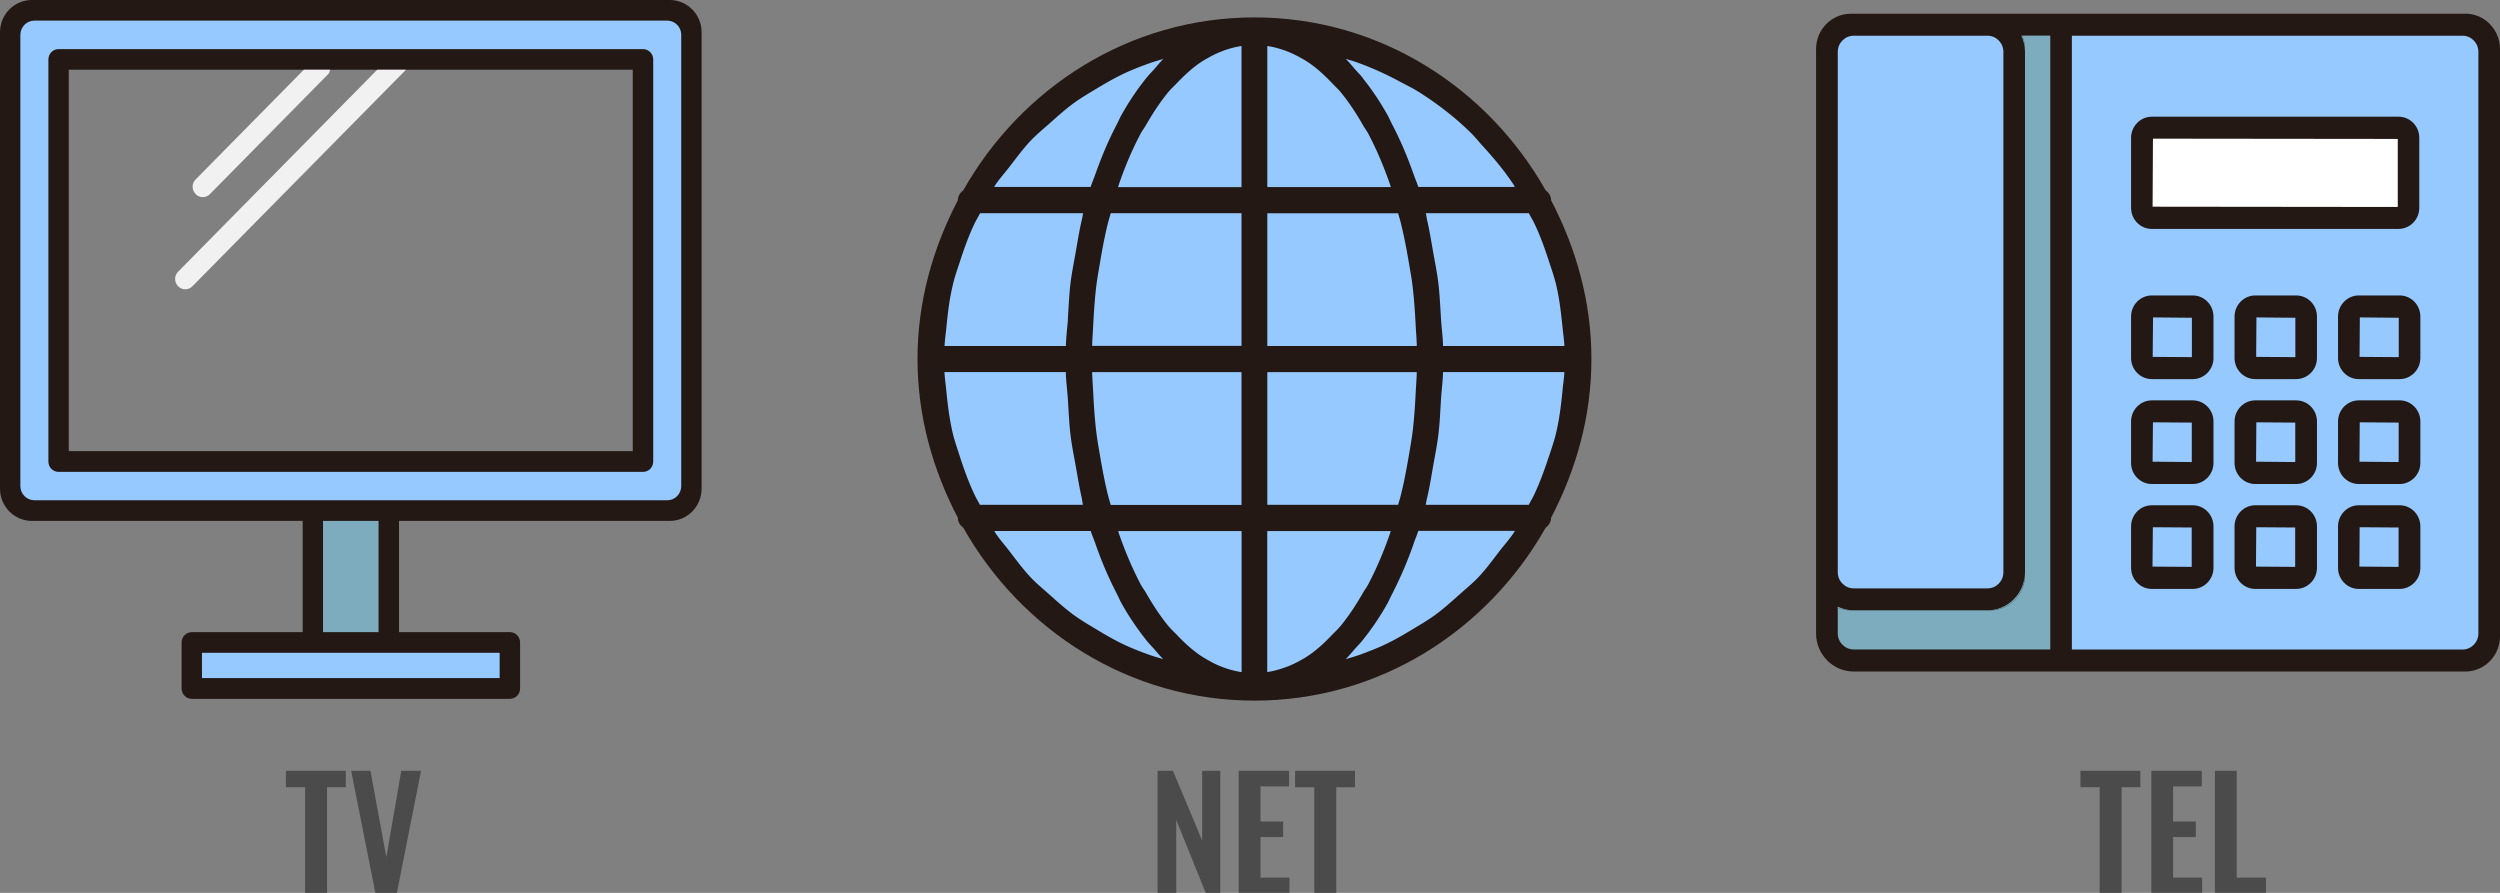
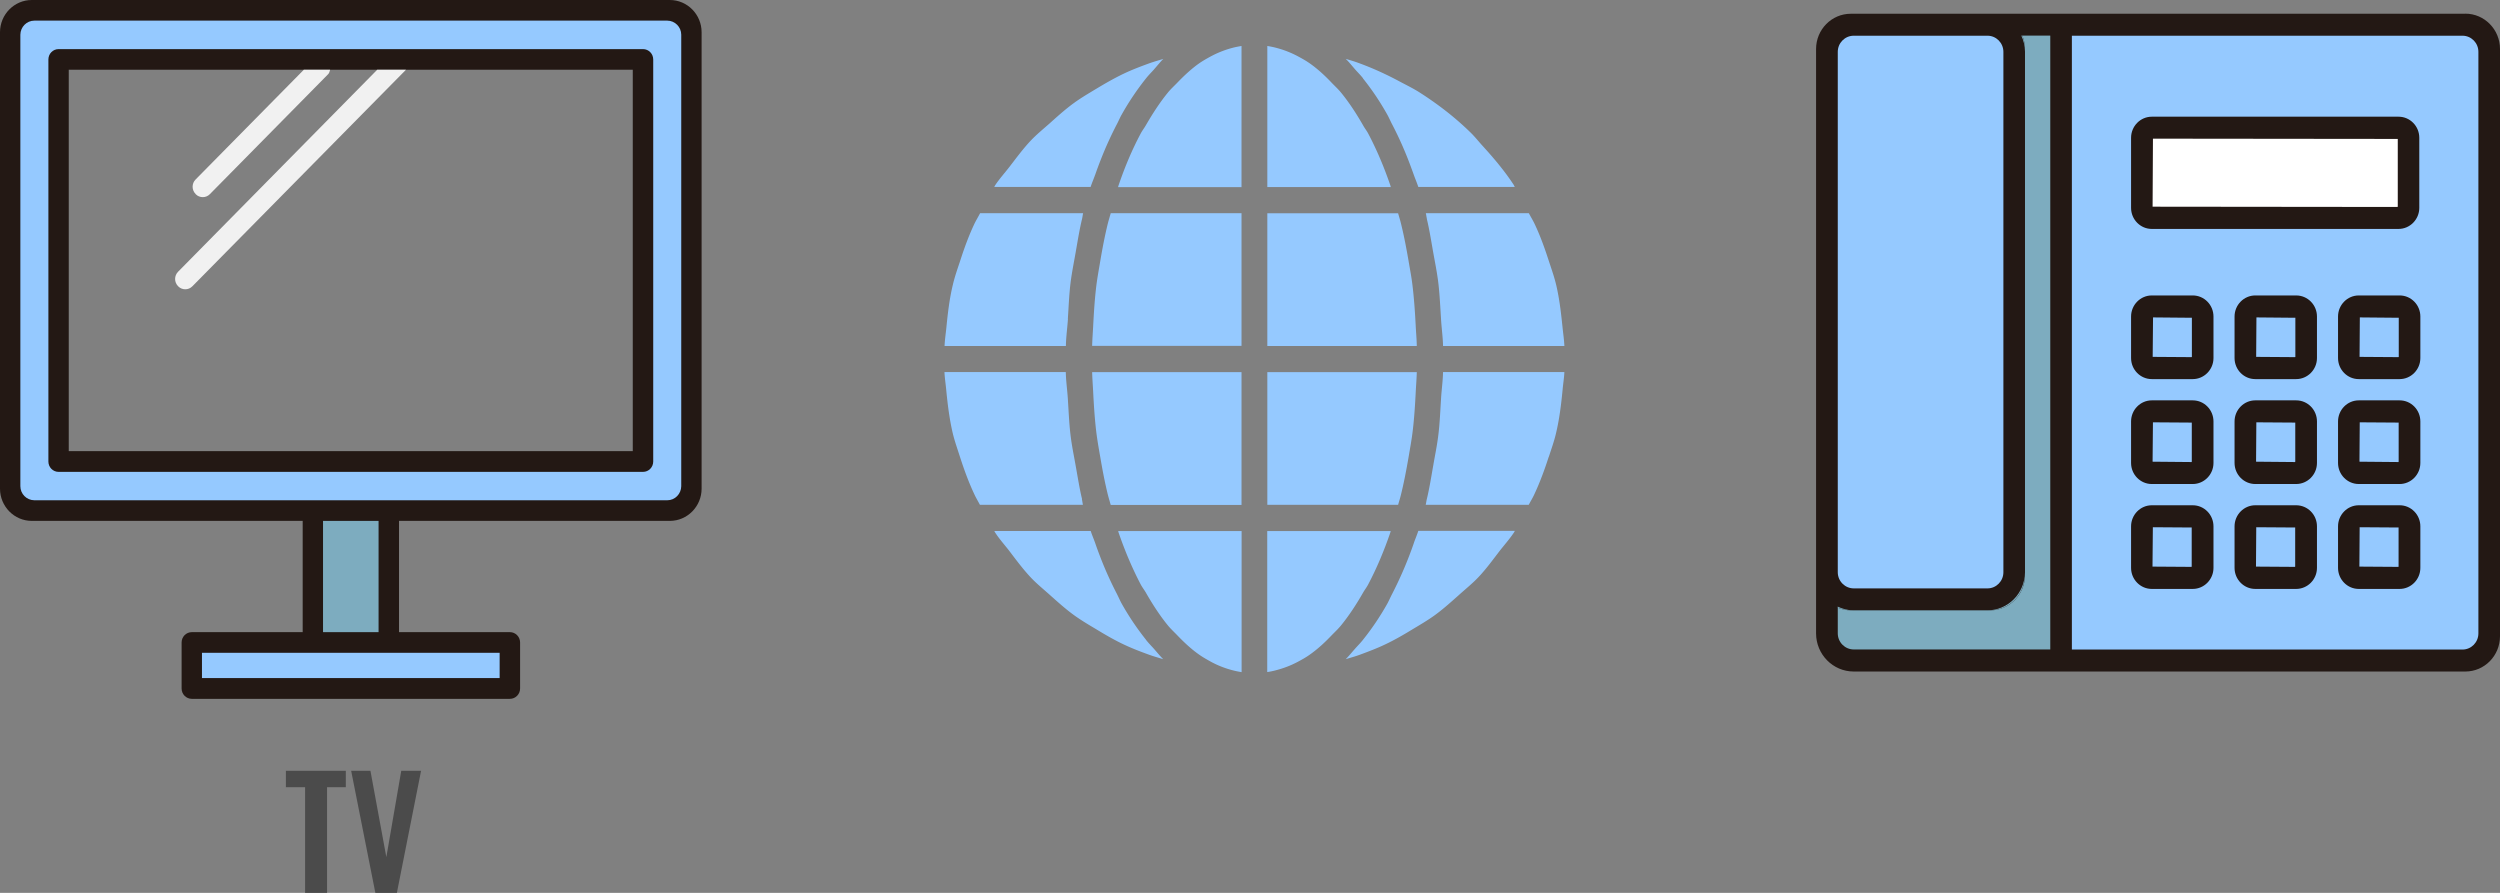
<svg xmlns="http://www.w3.org/2000/svg" viewBox="0 0 280 100">
  <rect x="0" y="0" width="280" height="100" fill="#808080" stroke="none" />
  <path d="M78.58 3.61v51.12c0 1.99-1.6 3.61-3.56 3.61H44.69V70.8h12.42c.63 0 1.14.52 1.14 1.16v5.15c0 .64-.51 1.16-1.14 1.16H21.48c-.63 0-1.14-.52-1.14-1.16v-5.15c0-.64.51-1.16 1.14-1.16H33.9V58.34H3.56C1.6 58.34 0 56.72 0 54.73V3.61C0 1.62 1.6 0 3.56 0h71.46c1.96 0 3.56 1.62 3.56 3.61zM7.7 50.53h63.17V7.81H7.7z" fill="#231814" />
  <path d="M74.74 56.03h.28c.71 0 1.28-.58 1.28-1.3v-.28c0 .87-.7 1.57-1.56 1.58zM76.3 3.89v-.27c0-.72-.57-1.3-1.28-1.3h-.29c.86 0 1.56.71 1.57 1.58zM2.28 54.45v.28c0 .72.57 1.3 1.28 1.3h.28c-.86 0-1.55-.71-1.56-1.58zM3.85 2.31h-.29c-.71 0-1.28.58-1.28 1.3v.27c0-.87.7-1.58 1.57-1.58zm32.93 5.98L23.52 21.74c-.22.23-.51.34-.8.34s-.58-.11-.8-.34c-.45-.45-.45-1.18 0-1.63L34.04 7.82H7.7v42.72h63.17V7.81H45.46L21.55 32.06c-.22.23-.51.34-.8.34s-.58-.11-.8-.34c-.45-.45-.45-1.18 0-1.63l22.3-22.62h-5.27c-.05.17-.07.35-.2.48z" fill="none" />
  <path d="M22.62 73.11h33.34v2.83H22.62zm52.12-17.08c.86 0 1.55-.71 1.56-1.58V3.89c0-.87-.71-1.58-1.57-1.58H3.85c-.86 0-1.56.71-1.57 1.58v50.56c0 .87.7 1.57 1.56 1.58h70.89zM5.42 51.69V6.66c0-.64.51-1.16 1.14-1.16h65.46c.63 0 1.14.52 1.14 1.16v45.03c0 .64-.51 1.16-1.14 1.16H6.56c-.63 0-1.14-.52-1.14-1.16z" fill="#95c9ff" />
  <path d="M21.91 21.74c.22.23.51.34.8.34s.58-.11.8-.34L36.77 8.29c.13-.13.14-.31.2-.48h-2.94L21.91 20.1c-.45.45-.45 1.18 0 1.63zm-1.96 10.32c.22.23.51.34.8.34s.58-.11.8-.34L45.47 7.81h-3.22l-22.3 22.62c-.45.45-.45 1.18 0 1.63zm25-26.56h.17-.17z" fill="#f1f1f1" />
  <path d="M42.4 70.8V58.34h-6.22 6.22z" fill="#7dacbf" />
  <path d="M36.18 58.34h6.22V70.8h-6.22z" fill="#7dacbf" />
  <path d="M34.17 88.17h-2.15v-1.84h6.71v1.84h-2.1V100h-2.46zm5.16-1.84h2.16L43.27 96l1.67-9.67h2.22L44.45 100h-2.41z" fill="#4b4b4b" />
-   <path d="M178.24 40.21c0-6.45-1.73-12.44-4.52-17.78v-.01c0-.48-.26-.84-.61-1.11C166.6 9.81 154.5 1.95 140.5 1.95s-26.1 7.86-32.61 19.36c-.35.27-.61.64-.61 1.11v.01c-2.79 5.34-4.52 11.33-4.52 17.78s1.73 12.44 4.52 17.78V58c0 .48.26.84.61 1.11 6.51 11.51 18.61 19.36 32.61 19.36s26.1-7.86 32.61-19.36c.35-.27.61-.64.61-1.11v-.01c2.79-5.34 4.52-11.33 4.52-17.78z" fill="#231814" />
  <path d="M160.53 28.32c.2 1.11.42 2.19.56 3.34-.14-1.16-.37-2.23-.56-3.34zm-45.07-12.59c.66-.69 1.4-1.29 2.11-1.92-.71.64-1.45 1.23-2.11 1.92zm44.34 8.77c-.05-.2-.07-.42-.12-.61h11.54-11.61c.05.21.13.4.18.62zm-29.02 45.52c-.87-1.07-1.68-2.31-2.44-3.64.76 1.33 1.57 2.57 2.44 3.64zm26.91-52.19zm-15.75 41.64h13.83zm-3.73 15.64zm-17.89-63.6c.78-.57 1.63-1.05 2.46-1.56-.83.51-1.67.99-2.46 1.56zm38.25 32.21c-.08 1.63-.19 3.25-.38 4.81.2-1.56.3-3.18.38-4.81zM125.88 8.24c.89-.42 1.81-.77 2.74-1.11-.93.34-1.85.69-2.74 1.11zm-2.64 20.94c.24-1.42.51-2.83.84-4.16-.33 1.34-.6 2.74-.84 4.16zm38.16 15.44c.06-.99.2-1.93.22-2.94h13.59-13.65c-.02 1-.1 1.97-.16 2.94zm0-8.81c.06.98.14 1.94.16 2.94h13.65-13.59c-.02-1.02-.16-1.95-.22-2.94zm-8.16-20.83c.93 1.76 1.76 3.71 2.48 5.82-.72-2.11-1.55-4.06-2.48-5.82zm-47.25 21.75c.16-1.64.36-3.27.73-4.84-.38 1.57-.57 3.19-.73 4.84zm1.55-7.49c.47-1.46.99-2.88 1.64-4.25-.65 1.37-1.17 2.79-1.64 4.25zm18.08-16.41zm4.91-6.31c-.09.03-.17.05-.25.08-.38.37-.72.81-1.08 1.22.43-.48.89-.87 1.34-1.3zm19.68 3.88c.88 1.08 1.7 2.33 2.47 3.68-.77-1.35-1.59-2.6-2.47-3.68zm.5-3.8c-.08-.02-.16-.05-.24-.08.44.42.89.8 1.31 1.27-.35-.4-.69-.83-1.06-1.19zm7.65 13.03c.15.42.25.89.39 1.32h10.9-10.81c-.15-.46-.33-.87-.49-1.32zm-46.92 1.14c.49-.74 1.09-1.4 1.63-2.1-.54.71-1.14 1.36-1.63 2.1zm44.33.18h-13.83v.01h13.83zm-28.02 44.49c-.93-1.76-1.76-3.7-2.47-5.8.72 2.1 1.55 4.04 2.47 5.8zm27.62-52.63c-.84-1.48-1.75-2.82-2.71-4.03.97 1.21 1.88 2.55 2.71 4.03zm-21.08 60.5c-.83-.59-1.63-1.32-2.4-2.12.77.81 1.56 1.53 2.4 2.12zm40.72-29.64c-.16 1.66-.36 3.3-.74 4.88.38-1.59.58-3.22.74-4.88zM151.92 6.98zm-12.86 16.9h-14.65 14.64v14.87h-16.73 16.74zm16.31 43.72zM156.9 25c.34 1.36.61 2.78.86 4.23-.25-1.45-.52-2.87-.86-4.23zm-34.58 16.68h16.73v14.86h.01V41.68zm37.36 14.86c.05-.2.07-.42.12-.62-.05.21-.13.4-.18.62zm13.79-5.38c-.48 1.46-1 2.91-1.65 4.28.66-1.38 1.18-2.81 1.65-4.28zM157.7 62.59c-.55 1.38-1.14 2.69-1.78 3.93.64-1.24 1.24-2.54 1.78-3.93zm3.39-13.83c-.14 1.15-.37 2.24-.56 3.35.2-1.11.42-2.19.56-3.35zm-2.9-16.86c.2 1.56.3 3.18.38 4.81-.08-1.63-.19-3.25-.38-4.81zm-35.76 4.74c.09-1.6.18-3.19.37-4.72-.19 1.54-.29 3.12-.37 4.72zm36.61-26.24c2.04 1.31 3.98 2.8 5.75 4.55-1.74-1.73-3.69-3.22-5.75-4.55zm-3.31 49.23c-.72 2.11-1.55 4.06-2.48 5.82.93-1.76 1.76-3.71 2.48-5.82zm-6.61 11.55c-.78.81-1.57 1.55-2.41 2.13.84-.59 1.63-1.32 2.41-2.13zm-25.03-15.77zm33.67-4.21c-.25 1.45-.52 2.87-.86 4.23.34-1.36.61-2.78.86-4.23zm-12.39 22.91c-.84.45-1.7.78-2.59.99.89-.22 1.75-.54 2.59-.99zm20.61-57.83c1.28 1.4 2.5 2.85 3.53 4.41-1.04-1.59-2.26-3.02-3.53-4.41zM174.3 32c.36 1.51.53 3.07.69 4.64-.16-1.58-.33-3.13-.69-4.64zm-21.62 34.34c-.77 1.35-1.59 2.6-2.47 3.68.88-1.08 1.7-2.33 2.47-3.68zM122.8 48.51c-.19-1.53-.29-3.12-.37-4.72.08 1.6.18 3.19.37 4.72zm49.1-23.37c.6 1.29 1.08 2.62 1.53 3.98-.45-1.36-.92-2.69-1.53-3.98zm-49.25-5.54c-.16.46-.35.88-.5 1.35h-10.8 10.9c.14-.44.25-.92.4-1.35zm-2.75 12.09c.14-1.19.38-2.31.58-3.46-.2 1.15-.43 2.26-.58 3.46zm8.44-17.65c.76-1.33 1.57-2.57 2.44-3.63-.87 1.07-1.67 2.3-2.44 3.63zm32.35 54.87c-.8.58-1.66 1.07-2.51 1.59.85-.51 1.7-1.01 2.51-1.59zm-47.61-7.13c-.55-.71-1.15-1.37-1.64-2.13.49.76 1.1 1.42 1.64 2.13zm25.98-56.63h-.01v15.8h-13.82v.01h13.83zm-8.78 68.68c.08.03.17.05.25.08-.45-.42-.9-.81-1.33-1.29.36.41.7.85 1.08 1.21zm24.85-1.65c-.9.42-1.83.78-2.77 1.13.94-.35 1.87-.7 2.77-1.13zM142.79 5.32zm-10.9 3.92c.77-.8 1.56-1.53 2.39-2.12-.83.59-1.62 1.31-2.39 2.12zm-3.26 64.07c-.93-.34-1.86-.7-2.76-1.12.9.42 1.82.77 2.76 1.12zm-5.84-2.82c-.84-.51-1.69-1-2.48-1.57.79.58 1.64 1.07 2.48 1.57zm35.57-9.69c.16-.45.34-.86.49-1.33h10.81-10.9c-.14.44-.25.91-.39 1.33zm-40.78 5.83c-.72-.64-1.46-1.24-2.12-1.94.66.7 1.41 1.3 2.12 1.94zm18.05-60.32c.83-.45 1.69-.77 2.57-.99-.88.22-1.73.53-2.57.99zm-12.98 54.51c-.15-.43-.26-.91-.4-1.35h-10.9 10.8c.15.47.34.89.5 1.35zm27.82 13.08c.08-.02.17-.05.25-.08.37-.36.71-.8 1.07-1.2-.42.47-.88.86-1.32 1.28zm-29.99-21.7c-.2-1.15-.44-2.26-.58-3.46.15 1.2.38 2.31.58 3.46zm-.88-16.48c-.06 1.02-.21 1.99-.23 3.03h-13.59 13.65c.02-1.03.1-2.03.16-3.03zm49.96 23.92c-.5.77-1.12 1.45-1.69 2.18.56-.73 1.18-1.41 1.69-2.18zm-44.28-38.85c.72-2.1 1.55-4.04 2.47-5.8-.93 1.76-1.76 3.7-2.47 5.8zm-5.68 23.92c-.06-1.01-.14-2-.16-3.03h-13.65 13.59c.02 1.05.16 2.01.23 3.03zm27.11-37.59c.84.59 1.63 1.32 2.41 2.13-.78-.81-1.57-1.54-2.41-2.13zm-21.48 52.35h13.82v15.8h.01v-15.8zm-4.04-34.95c.05-.23.13-.42.19-.64h-11.61 11.54c-.05.2-.07.43-.12.64zm2.1 38.05zm0-44.71zm-14.11 37.57c-.65-1.36-1.17-2.8-1.64-4.25.47 1.46.99 2.88 1.64 4.25zm16.44 12.16zm-4.31-11.05h.07c-.06-.22-.13-.41-.19-.64.05.21.07.44.12.64zm44.23 8.15c-.67.7-1.43 1.32-2.15 1.96.73-.65 1.48-1.25 2.15-1.96zm-58.82-16.15c-.38-1.57-.57-3.2-.73-4.84.16 1.64.35 3.27.73 4.84z" fill="none" />
  <path d="M128.35 71.65a30.24 30.24 0 01-2.73-4.06c-.18-.33-.34-.7-.51-1.04a40.73 40.73 0 01-1.81-3.99c-.22-.57-.44-1.15-.64-1.74-.16-.46-.35-.88-.5-1.35h-10.8c.04.06.06.12.1.18.49.76 1.1 1.42 1.64 2.13.76 1 1.51 2.01 2.37 2.92.66.7 1.41 1.3 2.12 1.94.89.79 1.77 1.59 2.73 2.28.79.57 1.64 1.07 2.48 1.57 1 .61 2.02 1.2 3.08 1.7.89.42 1.82.78 2.76 1.12.54.2 1.1.35 1.64.52-.37-.37-.72-.8-1.08-1.21-.29-.32-.58-.61-.85-.96zm-8.75-35.93c.09-1.36.14-2.72.3-4.03.15-1.19.38-2.31.58-3.46.22-1.25.42-2.52.71-3.71.05-.21.07-.44.12-.64h-11.54c-.19.37-.41.73-.6 1.11-.65 1.36-1.17 2.79-1.64 4.25-.29.88-.6 1.74-.81 2.65-.38 1.57-.57 3.2-.73 4.84-.07.67-.17 1.34-.2 2.02h13.59c.02-1.05.16-2.01.23-3.03zm40.2-11.22c.3 1.23.5 2.53.73 3.83.2 1.11.42 2.19.56 3.34.16 1.34.22 2.74.31 4.14.06.99.2 1.93.22 2.94h13.59c-.03-.72-.14-1.41-.21-2.12-.16-1.57-.34-3.13-.69-4.64-.23-.99-.57-1.93-.88-2.88-.44-1.35-.92-2.69-1.53-3.98-.2-.43-.45-.83-.67-1.25h-11.54c.05.19.07.42.12.61zm13.67 26.66c.28-.87.59-1.72.8-2.62.38-1.58.58-3.22.74-4.88.06-.67.17-1.32.2-1.99h-13.59c-.02 1.02-.16 1.95-.22 2.94-.09 1.39-.14 2.8-.31 4.14-.14 1.16-.37 2.24-.56 3.35-.23 1.29-.43 2.59-.73 3.82-.05.2-.07.42-.12.62h11.54c.19-.37.41-.72.59-1.1.65-1.38 1.18-2.82 1.65-4.28zm-48.24 8.31c.02.05.03.11.05.17.72 2.1 1.55 4.04 2.47 5.8.18.34.4.61.59.94.76 1.33 1.57 2.57 2.44 3.64.36.44.74.78 1.11 1.17.77.8 1.56 1.53 2.4 2.12.44.31.89.56 1.34.81a10.72 10.72 0 003.43 1.16v-15.8h-13.83zm-2.91-17.79c.02.72.07 1.41.11 2.11.08 1.6.18 3.19.37 4.72.12.93.28 1.83.44 2.74.24 1.42.51 2.82.84 4.16.1.39.21.75.32 1.14h14.65V41.68zm19.62 33.59c.28-.04.57-.1.85-.17.88-.22 1.75-.54 2.59-.99.45-.24.9-.49 1.33-.8.84-.59 1.64-1.32 2.41-2.13.37-.38.74-.72 1.09-1.15.88-1.08 1.7-2.33 2.47-3.68.18-.31.39-.57.56-.9.93-1.76 1.76-3.71 2.48-5.82.02-.05.03-.11.04-.15h-13.83v15.8zm0-18.73h14.65c.1-.38.22-.73.31-1.11.34-1.36.61-2.78.86-4.23.15-.89.31-1.76.43-2.67.2-1.56.3-3.18.38-4.81.04-.68.09-1.35.11-2.04h-16.74v14.87zm0-17.79h16.74c-.01-.69-.07-1.36-.11-2.04-.08-1.63-.19-3.25-.38-4.81-.11-.91-.28-1.78-.43-2.67-.25-1.45-.52-2.87-.86-4.23-.09-.38-.21-.74-.31-1.11h-14.65v14.87zm13.79-17.95c-.72-2.11-1.55-4.06-2.48-5.82-.17-.33-.38-.58-.56-.9-.77-1.35-1.59-2.6-2.47-3.68-.35-.43-.73-.77-1.1-1.16-.77-.81-1.57-1.54-2.41-2.13-.44-.31-.89-.56-1.34-.8-.84-.45-1.7-.77-2.58-.99-.28-.07-.57-.12-.85-.17v15.8h13.83l-.04-.15zM139.05 5.15c-.29.05-.57.1-.86.17-.88.22-1.73.54-2.57.99-.46.25-.91.5-1.35.81-.83.59-1.62 1.32-2.39 2.12-.37.39-.76.73-1.11 1.17-.87 1.07-1.67 2.3-2.44 3.63-.19.33-.41.6-.59.95-.93 1.75-1.76 3.7-2.47 5.8-.02.05-.03.12-.05.17h13.83zm0 18.73H124.4c-.1.38-.22.75-.32 1.14-.33 1.34-.6 2.74-.84 4.16-.15.91-.32 1.8-.44 2.73-.19 1.53-.29 3.12-.37 4.72-.04.7-.09 1.39-.11 2.11h16.73V23.87zM121.19 55.9c-.29-1.19-.48-2.45-.71-3.71-.2-1.15-.44-2.26-.58-3.46-.16-1.31-.21-2.67-.3-4.03-.06-1.02-.21-1.99-.23-3.03h-13.59c.03.69.14 1.35.2 2.02.16 1.64.36 3.27.73 4.84.22.91.53 1.77.81 2.65.47 1.45.99 2.88 1.64 4.25.18.38.4.74.59 1.11h11.54c-.05-.2-.07-.43-.12-.64zm37.17 4.9a43.14 43.14 0 01-2.44 5.72c-.19.36-.35.74-.54 1.09-.84 1.49-1.75 2.83-2.72 4.04-.28.36-.58.65-.87.98-.36.4-.7.83-1.07 1.2.55-.17 1.1-.32 1.64-.52.94-.35 1.87-.7 2.77-1.13 1.06-.5 2.06-1.08 3.06-1.69.85-.51 1.71-1.01 2.51-1.59.95-.69 1.82-1.48 2.7-2.26.72-.65 1.48-1.26 2.15-1.96.85-.89 1.58-1.89 2.33-2.87.56-.73 1.18-1.41 1.69-2.18.04-.05.06-.12.09-.17h-10.81c-.15.47-.33.88-.49 1.33zm-5.71-52.02c.97 1.21 1.88 2.55 2.71 4.03.2.35.37.76.56 1.12.64 1.22 1.23 2.52 1.77 3.89.23.59.45 1.19.67 1.8.16.45.34.86.49 1.32h10.81c-.05-.08-.09-.18-.14-.26-1.03-1.57-2.25-3.01-3.53-4.41-.4-.44-.77-.91-1.19-1.33-1.77-1.75-3.71-3.24-5.75-4.55-.76-.49-1.58-.88-2.38-1.31-1.53-.82-3.11-1.53-4.74-2.11-.4-.14-.8-.25-1.21-.38.37.36.71.79 1.06 1.19.29.33.6.63.88.99zm-30 10.82c.21-.6.42-1.17.65-1.75.55-1.41 1.16-2.73 1.81-3.98.18-.34.33-.71.52-1.04.84-1.5 1.76-2.84 2.73-4.06.27-.34.56-.63.85-.95.36-.41.71-.85 1.08-1.22-.55.17-1.11.32-1.65.52-.93.34-1.85.69-2.74 1.11-1.07.51-2.1 1.1-3.11 1.71-.83.5-1.67.99-2.46 1.56-.97.7-1.86 1.5-2.75 2.3-.71.63-1.45 1.23-2.11 1.92-.87.92-1.62 1.94-2.39 2.94-.54.7-1.14 1.36-1.63 2.1-.04.06-.06.13-.1.18h10.8c.15-.47.34-.89.5-1.35z" fill="#95c9ff" />
-   <path d="M129.66 86.33h1.71l3.27 7.8v-7.8h2.03V100h-1.63l-3.3-8.17V100h-2.09V86.33zm9.07 0h5.65v1.75h-3.2v3.93h2.53v1.74h-2.53v4.54h3.24v1.7h-5.69V86.32zm8.47 1.84h-2.15v-1.84h6.71v1.84h-2.1V100h-2.46z" fill="#4b4b4b" />
  <path d="M276.12 1.54h-68.83c-2.15 0-3.89 1.77-3.89 3.95v65.45c0 2.35 1.89 4.27 4.21 4.27h68.51c2.14 0 3.88-1.77 3.88-3.95V5.48c0-2.17-1.74-3.95-3.88-3.95z" fill="#231814" />
  <path d="M207.29 65.91h.32c-.98 0-1.79-.81-1.79-1.81V5.81c0-1 .8-1.81 1.79-1.81h-.32c-.81 0-1.47.67-1.47 1.49v58.93c0 .82.66 1.49 1.47 1.49zm-1.47 5.03v-2.87 2.87c0 1 .8 1.81 1.79 1.81-.98 0-1.79-.81-1.79-1.81zM277.58 5.8v-.32c0-.82-.66-1.49-1.46-1.49h-.32c.98 0 1.78.81 1.78 1.8zM226.8 64.09V5.79 64.1zm49 8.66h.32c.8 0 1.46-.67 1.46-1.49v-.32c0 1-.8 1.81-1.78 1.81zm-53.21-6.84h.31c.81 0 1.47-.67 1.47-1.49v-.32c0 1-.8 1.81-1.78 1.81zm1.79-60.11v-.32c0-.82-.66-1.49-1.47-1.49h-.31c.98 0 1.78.81 1.78 1.81z" fill="none" />
  <path d="M226.5 3.99c.19.46.3.96.3 1.49v58.93c0 2.18-1.74 3.95-3.89 3.95H207.3c-.52 0-1.01-.11-1.47-.3v2.87c0 1 .8 1.81 1.79 1.81h22.01V3.99h-3.12z" fill="#7dacbf" />
  <path d="M226.8 5.48c0-.53-.11-1.03-.3-1.49h-.11c.25.54.4 1.15.41 1.79zm-4.21 62.88h-14.98c-.64 0-1.24-.16-1.79-.42v.12c.45.19.95.3 1.47.3h15.61c2.15 0 3.89-1.77 3.89-3.95v-.3c-.01 2.34-1.89 4.25-4.21 4.25z" fill="#7dacbf" />
  <path d="M268.55 23.15v-7.59l-27.42-.03-.04 7.62 27.42.03s.03-.02.03-.03z" fill="#fff" />
  <path d="M277.58 5.8c0-.99-.8-1.8-1.78-1.8h-43.75v68.75h43.75c.98 0 1.78-.81 1.78-1.81V5.81zm-38.9 9.63c0-1.3 1.05-2.36 2.32-2.36h27.64c1.28 0 2.32 1.06 2.32 2.36v7.85c0 1.3-1.05 2.36-2.32 2.36H241c-1.28 0-2.32-1.06-2.32-2.36zm9.23 48.17c0 1.3-1.05 2.36-2.32 2.36H241c-1.28 0-2.32-1.06-2.32-2.36v-4.65c0-1.3 1.05-2.36 2.32-2.36h4.59c1.28 0 2.32 1.06 2.32 2.36zm0-11.75c0 1.3-1.05 2.36-2.32 2.36H241c-1.28 0-2.32-1.06-2.32-2.36V47.2c0-1.3 1.05-2.36 2.32-2.36h4.59c1.28 0 2.32 1.06 2.32 2.36zm0-11.75c0 1.3-1.05 2.36-2.32 2.36H241c-1.28 0-2.32-1.06-2.32-2.36v-4.65c0-1.3 1.05-2.36 2.32-2.36h4.59c1.28 0 2.32 1.06 2.32 2.36zm11.59 23.5c0 1.3-1.05 2.36-2.33 2.36h-4.58c-1.28 0-2.32-1.06-2.32-2.36v-4.65c0-1.3 1.05-2.36 2.32-2.36h4.58c1.29 0 2.33 1.06 2.33 2.36zm0-11.75c0 1.3-1.05 2.36-2.33 2.36h-4.58c-1.28 0-2.32-1.06-2.32-2.36V47.2c0-1.3 1.05-2.36 2.32-2.36h4.58c1.29 0 2.33 1.06 2.33 2.36zm0-11.75c0 1.3-1.05 2.36-2.33 2.36h-4.58c-1.28 0-2.32-1.06-2.32-2.36v-4.65c0-1.3 1.05-2.36 2.32-2.36h4.58c1.29 0 2.33 1.06 2.33 2.36zm11.58 23.5c0 1.3-1.05 2.36-2.32 2.36h-4.58c-1.28 0-2.32-1.06-2.32-2.36v-4.65c0-1.3 1.05-2.36 2.32-2.36h4.58c1.28 0 2.32 1.06 2.32 2.36zm0-11.75c0 1.3-1.05 2.36-2.32 2.36h-4.58c-1.28 0-2.32-1.06-2.32-2.36V47.2c0-1.3 1.05-2.36 2.32-2.36h4.58c1.28 0 2.32 1.06 2.32 2.36zm0-11.75c0 1.3-1.05 2.36-2.32 2.36h-4.58c-1.28 0-2.32-1.06-2.32-2.36v-4.65c0-1.3 1.05-2.36 2.32-2.36h4.58c1.28 0 2.32 1.06 2.32 2.36zm-46.7-34.3v58.29c0 1-.8 1.81-1.78 1.81h-14.98c-.98 0-1.79-.81-1.79-1.81V5.81c0-1 .8-1.81 1.79-1.81h14.98c.98 0 1.78.81 1.78 1.81zm16.76 29.75l4.35.04v4.38s-.02.03-.03.03l-4.36-.03zm11.58 0l4.36.04v4.38s-.02.03-.03.03l-4.36-.03zm11.58 0l4.36.04v4.38s-.02.03-.03.03l-4.36-.03zM241.13 47.3l4.35.03v4.38s-.02.04-.03.04l-4.36-.04.04-4.42zm11.58 0l4.36.03v4.38s-.02.04-.03.04l-4.36-.04.03-4.42zm11.58 0l4.36.03v4.38s-.02.04-.03.04l-4.36-.04.03-4.42zm-23.17 11.75l4.35.03v4.38s-.02.03-.03.03l-4.36-.03.04-4.42zm11.58 0l4.36.03v4.38s-.02.03-.03.03l-4.36-.03.03-4.42zm11.58 0l4.36.03v4.38s-.02.03-.03.03l-4.36-.03.03-4.42z" fill="#95c9ff" />
-   <path d="M235.16 88.17h-2.15v-1.84h6.71v1.84h-2.1V100h-2.46zm5.79-1.84h5.65v1.75h-3.21v3.93h2.54v1.74h-2.54v4.54h3.25v1.7h-5.69V86.32zm7.12 0h2.44v11.96h3.28v1.7h-5.72V86.32z" fill="#4b4b4b" />
</svg>